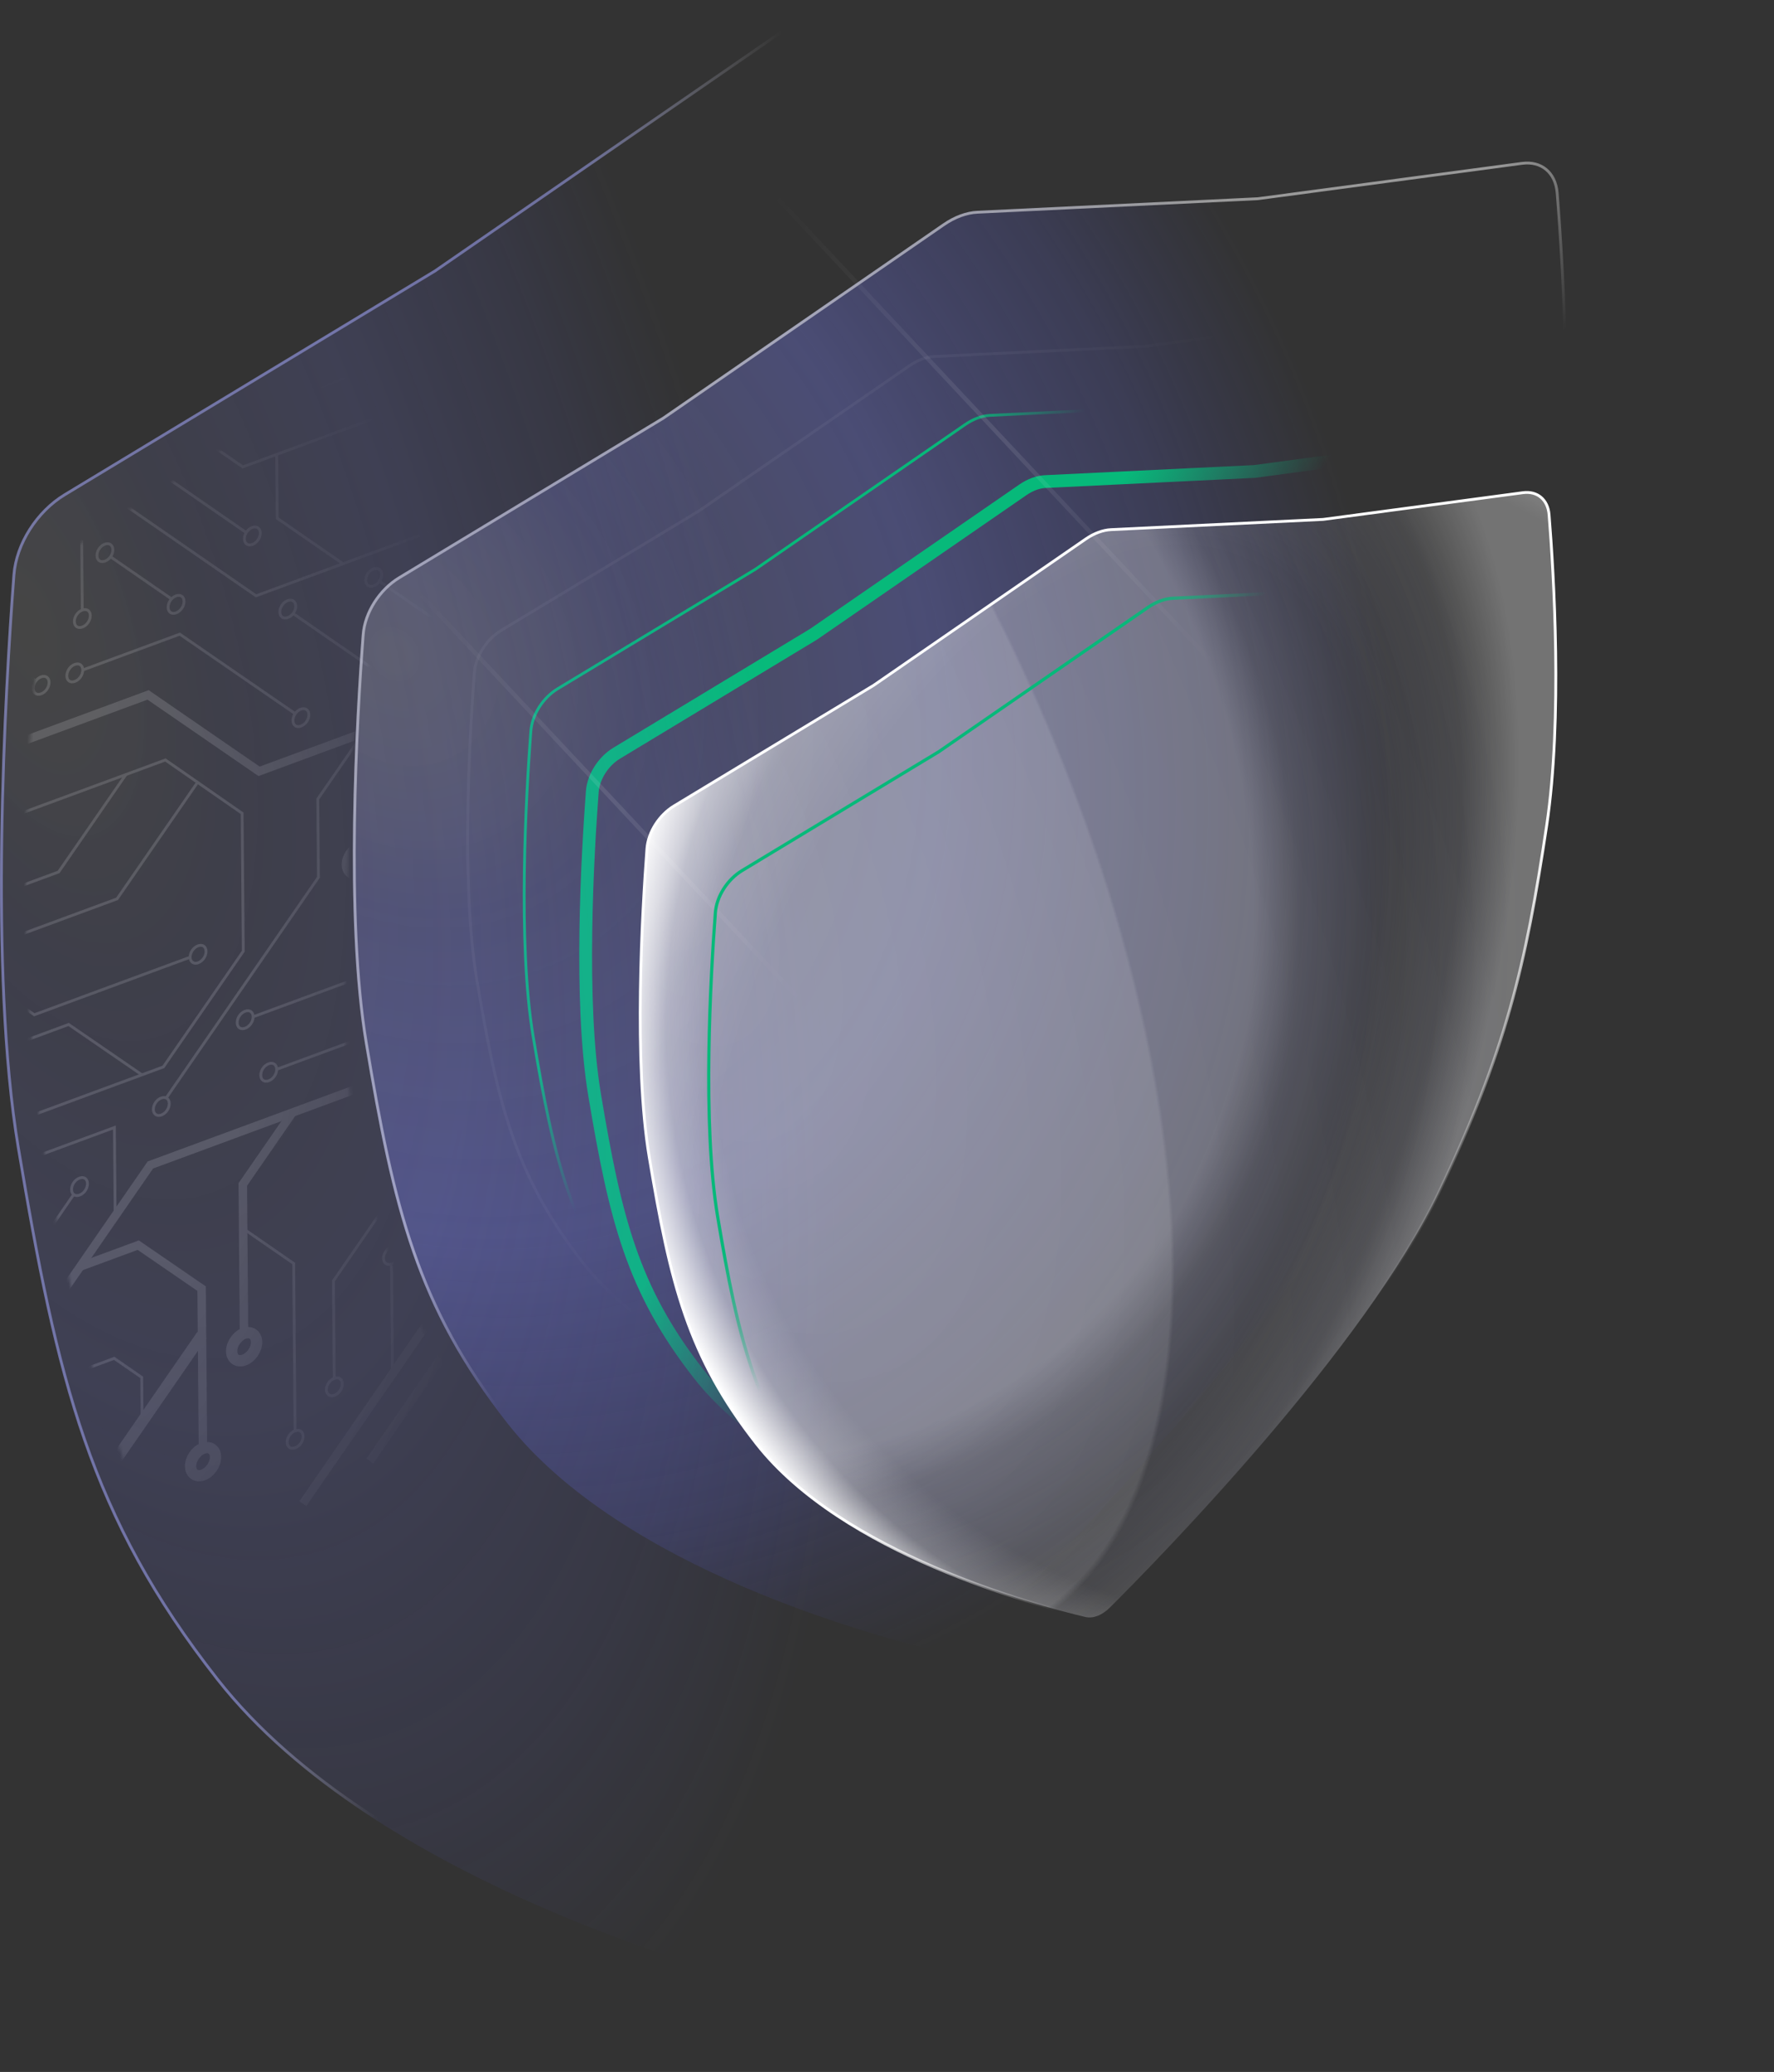
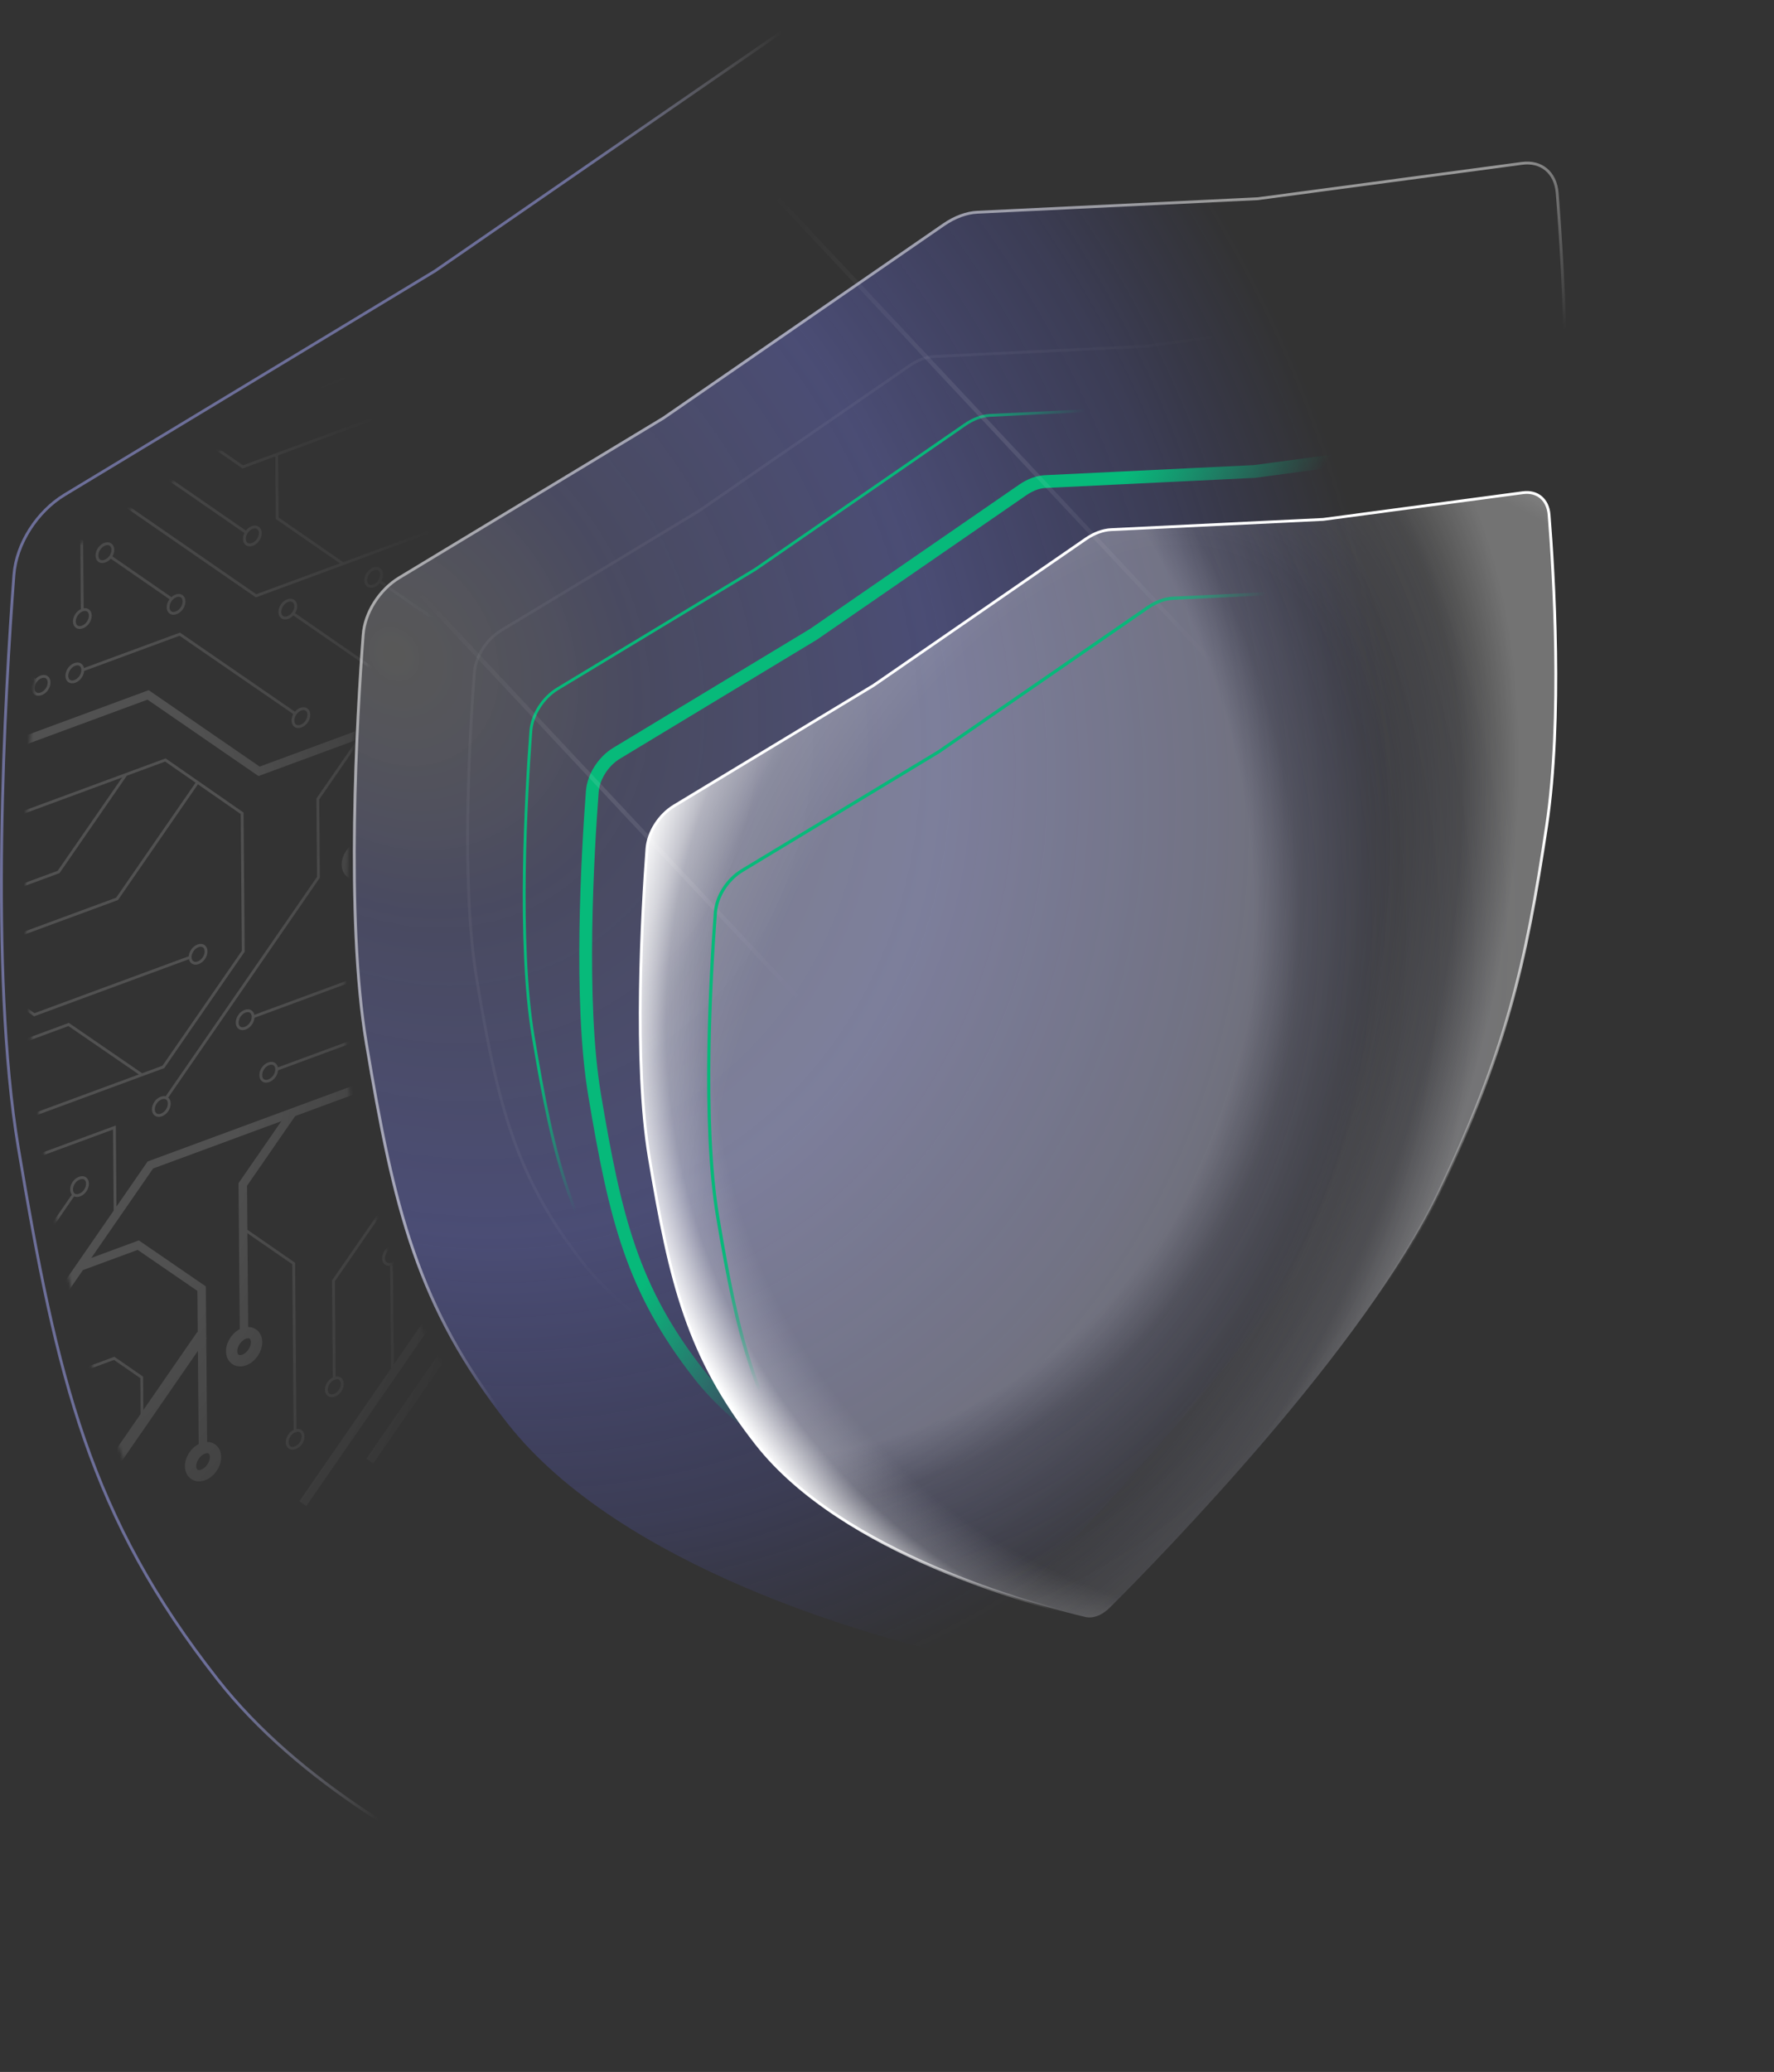
<svg xmlns="http://www.w3.org/2000/svg" width="555" height="648" viewBox="0 0 555 648" fill="none">
  <rect x="0" y="0" width="555" height="648" fill="#333333" stroke="none" />
  <g opacity="0.3">
    <mask id="mask0_26_1588" style="mask-type:alpha" maskUnits="userSpaceOnUse" x="8" y="73" width="274" height="450">
      <path d="M213.983 73.696C161.159 77.895 53.983 149.845 17.793 174.921C9.32 194.185 2.467 294.08 14.466 364.458C24.069 420.788 40.949 476.266 69.971 515.122C143.921 515.122 161.908 515.122 281.814 522.427C281.814 522.427 219.687 508.615 191.138 490.107C160.382 470.168 153.146 453.354 136.759 424.332C107.168 371.925 106.154 333.639 108.695 273.508C109.79 247.596 108.325 227.659 116.939 203.058C194.885 156.59 274.509 101.872 274.509 101.872C274.509 101.872 239.973 71.629 213.983 73.696Z" fill="url(#paint0_radial_26_1588)" />
    </mask>
    <g mask="url(#mask0_26_1588)">
      <g opacity="0.5">
        <path d="M184.48 203.077L81.054 241.232L46.334 217.333L-55.267 254.815" stroke="white" stroke-width="2.652" stroke-miterlimit="10" />
        <path d="M180.052 139.894L149.515 118.884L75.948 146.025L35.788 118.28L34.924 12.906" stroke="white" stroke-width="0.884" stroke-miterlimit="10" />
        <path d="M-46.2 163.334L14.428 140.967L80.105 186.342L135.758 165.811L174.411 192.516" stroke="white" stroke-width="0.884" stroke-miterlimit="10" />
        <path d="M86.564 142.108L86.728 162.087L107.393 176.364" stroke="white" stroke-width="0.884" stroke-miterlimit="10" />
        <path d="M21.716 126.752L21.431 92.099L-3.082 75.163L-3.477 27.073" stroke="white" stroke-width="3.536" stroke-miterlimit="10" />
        <path d="M25.889 209.536L56.245 198.337L92.303 223.162" stroke="white" stroke-width="0.884" stroke-miterlimit="10" />
        <path d="M-46.113 173.943L4.977 155.094L25.559 169.314L25.735 190.795" stroke="white" stroke-width="0.884" stroke-miterlimit="10" />
        <path d="M11.192 212.919L-3.283 202.83L-3.477 179.139L-45.942 194.805" stroke="white" stroke-width="0.884" stroke-miterlimit="10" />
        <path d="M49.782 18.952L50.09 56.522L78.954 76.375L79.267 114.565L92.653 123.813L128.483 110.595" stroke="white" stroke-width="0.884" stroke-miterlimit="10" />
        <path d="M43.269 87.057L65.775 102.606" stroke="white" stroke-width="0.884" stroke-miterlimit="10" />
        <path d="M133.459 108.759C133.472 110.262 132.403 111.809 130.993 112.329C129.583 112.849 128.495 112.097 128.483 110.595C128.471 109.092 129.539 107.545 130.949 107.025C132.276 106.535 133.448 107.344 133.459 108.759Z" stroke="white" stroke-width="0.884" stroke-miterlimit="10" />
        <path d="M91.865 108.853C91.877 110.356 90.808 111.903 89.398 112.423C87.988 112.943 86.901 112.191 86.888 110.689C86.876 109.186 87.945 107.639 89.355 107.119C90.682 106.629 91.853 107.438 91.865 108.853Z" stroke="white" stroke-width="0.884" stroke-miterlimit="10" />
-         <path d="M153.177 98.824C153.189 100.327 152.121 101.874 150.711 102.394C149.301 102.915 148.213 102.163 148.201 100.66C148.188 99.157 149.257 97.611 150.667 97.09C151.994 96.601 153.165 97.41 153.177 98.824Z" stroke="white" stroke-width="0.884" stroke-miterlimit="10" />
        <path d="M164.133 75.453C164.145 76.956 163.076 78.503 161.666 79.023C160.256 79.543 159.169 78.791 159.157 77.289C159.144 75.786 160.213 74.239 161.623 73.719C163.033 73.199 164.121 74.038 164.133 75.453Z" stroke="white" stroke-width="0.884" stroke-miterlimit="10" />
        <path d="M207.617 82.642C207.63 84.145 206.561 85.692 205.151 86.212C203.741 86.732 202.653 85.981 202.641 84.478C202.629 82.975 203.697 81.428 205.107 80.908C206.517 80.388 207.606 81.227 207.617 82.642Z" stroke="white" stroke-width="0.884" stroke-miterlimit="10" />
        <path d="M69.938 103.021C69.95 104.524 68.881 106.071 67.471 106.591C66.061 107.111 64.974 106.36 64.962 104.857C64.949 103.354 66.018 101.807 67.428 101.287C68.838 100.767 69.926 101.607 69.938 103.021Z" stroke="white" stroke-width="0.884" stroke-miterlimit="10" />
        <path d="M43.918 85.045C43.931 86.547 42.862 88.094 41.452 88.615C40.042 89.135 38.954 88.383 38.942 86.88C38.93 85.378 39.998 83.831 41.408 83.311C42.818 82.79 43.907 83.63 43.918 85.045Z" stroke="white" stroke-width="0.884" stroke-miterlimit="10" />
        <path d="M25.648 129.469C25.667 131.767 23.94 134.266 21.784 135.062C19.628 135.857 17.871 134.643 17.852 132.345C17.833 130.047 19.559 127.548 21.716 126.752C23.872 125.957 25.629 127.17 25.648 129.469Z" stroke="white" stroke-width="3.536" stroke-miterlimit="10" />
        <path d="M183.967 140.489C183.979 141.992 182.91 143.539 181.5 144.059C180.09 144.579 179.003 143.828 178.99 142.325C178.978 140.822 180.047 139.275 181.457 138.755C182.867 138.235 183.955 139.075 183.967 140.489Z" stroke="white" stroke-width="0.884" stroke-miterlimit="10" />
        <path d="M178.655 192.723C178.667 194.226 177.599 195.773 176.189 196.293C174.779 196.814 173.691 196.062 173.679 194.559C173.666 193.057 174.735 191.51 176.145 190.989C177.555 190.469 178.643 191.221 178.655 192.723Z" stroke="white" stroke-width="0.884" stroke-miterlimit="10" />
        <path d="M165.057 198.272C165.07 199.775 164.001 201.322 162.591 201.842C161.181 202.362 160.093 201.611 160.081 200.108C160.069 198.605 161.137 197.058 162.547 196.538C163.957 196.018 165.045 196.769 165.057 198.272Z" stroke="white" stroke-width="0.884" stroke-miterlimit="10" />
        <path d="M119.399 179.649C119.412 181.152 118.343 182.699 116.933 183.219C115.523 183.739 114.435 182.988 114.423 181.485C114.411 179.982 115.479 178.435 116.889 177.915C118.216 177.425 119.387 178.146 119.399 179.649Z" stroke="white" stroke-width="0.884" stroke-miterlimit="10" />
        <path d="M142.909 195.891C142.921 197.394 141.853 198.941 140.443 199.461C139.033 199.982 137.945 199.23 137.933 197.727C137.92 196.225 138.989 194.678 140.399 194.157C141.726 193.668 142.897 194.389 142.909 195.891Z" stroke="white" stroke-width="0.884" stroke-miterlimit="10" />
        <path d="M92.527 189.563C92.539 191.065 91.471 192.612 90.061 193.133C88.65 193.653 87.563 192.901 87.551 191.398C87.538 189.896 88.607 188.349 90.017 187.829C91.344 187.339 92.515 188.06 92.527 189.563Z" stroke="white" stroke-width="0.884" stroke-miterlimit="10" />
        <path d="M135.64 141.382L175.214 168.811" stroke="white" stroke-width="0.884" stroke-miterlimit="10" />
        <path d="M179.624 168.957C179.637 170.46 178.568 172.007 177.158 172.527C175.748 173.047 174.66 172.296 174.648 170.793C174.636 169.29 175.704 167.743 177.114 167.223C178.441 166.734 179.612 167.454 179.624 168.957Z" stroke="white" stroke-width="0.884" stroke-miterlimit="10" />
        <path d="M136.29 139.457C136.302 140.96 135.233 142.507 133.823 143.027C132.413 143.548 131.326 142.796 131.314 141.293C131.301 139.791 132.37 138.244 133.78 137.723C135.19 137.203 136.278 137.955 136.29 139.457Z" stroke="white" stroke-width="0.884" stroke-miterlimit="10" />
        <path d="M37.458 139.21L77.031 166.551" stroke="white" stroke-width="0.884" stroke-miterlimit="10" />
        <path d="M81.441 166.697C81.454 168.2 80.385 169.747 78.975 170.267C77.565 170.787 76.477 170.036 76.465 168.533C76.453 167.03 77.521 165.483 78.931 164.963C80.341 164.443 81.43 165.283 81.441 166.697Z" stroke="white" stroke-width="0.884" stroke-miterlimit="10" />
        <path d="M38.19 137.167C38.202 138.67 37.133 140.217 35.723 140.737C34.313 141.257 33.225 140.505 33.213 139.003C33.201 137.5 34.27 135.953 35.68 135.433C37.007 134.943 38.178 135.752 38.19 137.167Z" stroke="white" stroke-width="0.884" stroke-miterlimit="10" />
        <path d="M96.632 223.515C96.644 225.018 95.576 226.565 94.166 227.085C92.756 227.605 91.668 226.854 91.656 225.351C91.644 223.848 92.712 222.301 94.122 221.781C95.449 221.292 96.62 222.013 96.632 223.515Z" stroke="white" stroke-width="0.884" stroke-miterlimit="10" />
        <path d="M25.889 209.536C25.901 211.039 24.832 212.586 23.422 213.106C22.012 213.626 20.925 212.875 20.912 211.372C20.9 209.869 21.969 208.322 23.379 207.802C24.789 207.282 25.876 208.033 25.889 209.536Z" stroke="white" stroke-width="0.884" stroke-miterlimit="10" />
        <path d="M15.355 213.422C15.368 214.925 14.299 216.472 12.889 216.992C11.479 217.512 10.391 216.761 10.379 215.258C10.367 213.755 11.435 212.208 12.845 211.688C14.255 211.168 15.343 211.919 15.355 213.422Z" stroke="white" stroke-width="0.884" stroke-miterlimit="10" />
        <path d="M28.245 192.529C28.258 194.032 27.189 195.579 25.779 196.099C24.369 196.619 23.281 195.868 23.269 194.365C23.256 192.862 24.325 191.315 25.735 190.795C27.145 190.275 28.233 191.026 28.245 192.529Z" stroke="white" stroke-width="0.884" stroke-miterlimit="10" />
        <path d="M34.415 174.026L53.658 187.321" stroke="white" stroke-width="0.884" stroke-miterlimit="10" />
        <path d="M35.313 171.922C35.326 173.425 34.257 174.972 32.847 175.492C31.437 176.012 30.349 175.26 30.337 173.758C30.325 172.255 31.393 170.708 32.803 170.188C34.13 169.698 35.301 170.419 35.313 171.922Z" stroke="white" stroke-width="0.884" stroke-miterlimit="10" />
        <path d="M57.574 188.093C57.587 189.596 56.518 191.143 55.108 191.663C53.698 192.183 52.61 191.432 52.598 189.929C52.586 188.426 53.654 186.879 55.064 186.359C56.474 185.839 57.562 186.59 57.574 188.093Z" stroke="white" stroke-width="0.884" stroke-miterlimit="10" />
        <path d="M159.915 200.169L123.256 213.693L91.463 191.728" stroke="white" stroke-width="0.884" stroke-miterlimit="10" />
        <path d="M118.584 181.723L138.747 195.653" stroke="white" stroke-width="0.884" stroke-miterlimit="10" />
        <path d="M211.923 120.777L187.159 103.667L186.514 25.079L207.15 -4.701L206.748 -53.764" stroke="white" stroke-width="2.652" stroke-miterlimit="10" />
        <path d="M186.942 77.323L155.15 55.358L154.44 -31.186" stroke="white" stroke-width="0.884" stroke-miterlimit="10" />
        <path d="M49.922 36.013L88.82 21.663L127.976 48.803" stroke="white" stroke-width="0.884" stroke-miterlimit="10" />
        <path d="M99.697 29.177L100.106 79.123L118.931 92.129L159.156 77.289" stroke="white" stroke-width="0.884" stroke-miterlimit="10" />
        <path d="M197.617 110.892L178.043 118.113L152.441 100.337" stroke="white" stroke-width="0.884" stroke-miterlimit="10" />
        <path d="M88.791 38.343L89.355 107.119" stroke="white" stroke-width="0.884" stroke-miterlimit="10" />
        <path d="M16.277 21.47L16.569 57.096L35.394 70.19" stroke="white" stroke-width="0.884" stroke-miterlimit="10" />
        <path d="M233.724 -61.233L234.394 20.449L204.961 63.051L205.107 80.908" stroke="white" stroke-width="0.884" stroke-miterlimit="10" />
        <path d="M228.228 29.462L228.579 72.248L244.727 83.404" stroke="white" stroke-width="0.884" stroke-miterlimit="10" />
        <path d="M211.473 309.362C211.461 307.859 212.53 306.312 213.94 305.792C215.35 305.272 216.437 306.024 216.45 307.526C216.462 309.029 215.393 310.576 213.983 311.096C212.573 311.616 211.485 310.777 211.473 309.362Z" stroke="white" stroke-width="0.884" stroke-miterlimit="10" />
        <path d="M192.934 341.295C192.922 339.792 193.991 338.245 195.401 337.725C196.811 337.205 197.898 337.956 197.91 339.459C197.923 340.962 196.854 342.509 195.444 343.029C194.034 343.549 192.946 342.709 192.934 341.295Z" stroke="white" stroke-width="0.884" stroke-miterlimit="10" />
        <path d="M156.561 349.127C156.548 347.625 157.617 346.078 159.027 345.558C160.437 345.037 161.525 345.789 161.537 347.292C161.55 348.794 160.481 350.341 159.071 350.862C157.661 351.382 156.572 350.542 156.561 349.127Z" stroke="white" stroke-width="0.884" stroke-miterlimit="10" />
        <path d="M161.001 403.616C160.989 402.114 162.057 400.567 163.467 400.046C164.877 399.526 165.965 400.278 165.977 401.78C165.99 403.283 164.921 404.83 163.511 405.35C162.101 405.871 161.013 405.031 161.001 403.616Z" stroke="white" stroke-width="0.884" stroke-miterlimit="10" />
        <path d="M102.107 434.654C102.095 433.151 103.163 431.604 104.573 431.084C105.983 430.563 107.071 431.315 107.083 432.818C107.096 434.321 106.027 435.868 104.617 436.388C103.207 436.908 102.119 436.068 102.107 434.654Z" stroke="white" stroke-width="0.884" stroke-miterlimit="10" />
        <path d="M89.846 451.058C89.834 449.556 90.903 448.009 92.313 447.488C93.723 446.968 94.81 447.72 94.823 449.223C94.835 450.725 93.766 452.272 92.356 452.792C90.946 453.313 89.859 452.561 89.846 451.058Z" stroke="white" stroke-width="0.884" stroke-miterlimit="10" />
        <path d="M119.989 393.565C119.976 392.062 121.045 390.515 122.455 389.995C123.865 389.475 124.953 390.226 124.965 391.729C124.977 393.232 123.909 394.779 122.499 395.299C121.172 395.788 120.001 395.068 119.989 393.565Z" stroke="white" stroke-width="0.884" stroke-miterlimit="10" />
        <path d="M47.98 346.979C47.967 345.476 49.036 343.929 50.446 343.409C51.856 342.889 52.944 343.64 52.956 345.143C52.968 346.646 51.899 348.193 50.489 348.713C49.08 349.233 47.991 348.393 47.98 346.979Z" stroke="white" stroke-width="0.884" stroke-miterlimit="10" />
        <path d="M59.485 299.376C59.473 297.873 60.542 296.326 61.952 295.806C63.361 295.286 64.449 296.037 64.462 297.54C64.474 299.043 63.405 300.59 61.995 301.11C60.585 301.63 59.497 300.79 59.485 299.376Z" stroke="white" stroke-width="0.884" stroke-miterlimit="10" />
        <path d="M22.396 372.023C22.384 370.52 23.453 368.973 24.863 368.453C26.272 367.933 27.36 368.684 27.372 370.187C27.385 371.69 26.316 373.237 24.906 373.757C23.496 374.277 22.408 373.526 22.396 372.023Z" stroke="white" stroke-width="0.884" stroke-miterlimit="10" />
        <path d="M74.212 319.834C74.199 318.331 75.268 316.784 76.678 316.264C78.088 315.744 79.175 316.495 79.188 317.998C79.2 319.501 78.131 321.048 76.721 321.568C75.311 322.088 74.224 321.337 74.212 319.834Z" stroke="white" stroke-width="0.884" stroke-miterlimit="10" />
        <path d="M81.584 336.267C81.571 334.764 82.64 333.217 84.05 332.697C85.46 332.176 86.548 332.928 86.56 334.431C86.573 335.933 85.504 337.48 84.094 338.001C82.684 338.521 81.596 337.769 81.584 336.267Z" stroke="white" stroke-width="0.884" stroke-miterlimit="10" />
        <path d="M268.32 353.295C268.308 351.793 269.376 350.246 270.786 349.725C272.196 349.205 273.284 349.957 273.296 351.46C273.309 352.962 272.24 354.509 270.83 355.03C269.42 355.55 268.332 354.798 268.32 353.295Z" stroke="white" stroke-width="0.884" stroke-miterlimit="10" />
        <path d="M222.335 365.827C222.323 364.324 223.392 362.777 224.802 362.257C226.212 361.737 227.299 362.488 227.312 363.991C227.324 365.494 226.255 367.041 224.845 367.561C223.435 368.081 222.347 367.241 222.335 365.827Z" stroke="white" stroke-width="0.884" stroke-miterlimit="10" />
        <path d="M282.024 269.414L239.93 330.341L240.732 428.112" stroke="white" stroke-width="2.652" stroke-miterlimit="10" />
-         <path d="M240.117 353.149L275.59 377.568L275.898 415.139" stroke="white" stroke-width="0.884" stroke-miterlimit="10" />
        <path d="M266.65 291.667L287.064 305.77L287.596 370.656" stroke="white" stroke-width="0.884" stroke-miterlimit="10" />
        <path d="M270.788 349.991L270.568 323.117L253.167 311.182" stroke="white" stroke-width="0.884" stroke-miterlimit="10" />
        <path d="M212.173 262.819L172.628 320.058L173.07 373.982L115.684 456.955" stroke="white" stroke-width="2.652" stroke-miterlimit="10" />
        <path d="M172.798 340.832L204.507 362.739L205.115 436.819" stroke="white" stroke-width="0.884" stroke-miterlimit="10" />
        <path d="M240.446 393.282L214.51 375.364L213.983 311.096" stroke="white" stroke-width="0.884" stroke-miterlimit="10" />
        <path d="M249.032 273.694L224.368 309.393L224.802 362.257" stroke="white" stroke-width="0.884" stroke-miterlimit="10" />
        <path d="M195.4 337.725L195.217 315.359L226.13 270.616" stroke="white" stroke-width="0.884" stroke-miterlimit="10" />
        <path d="M176.666 447.314L176.376 411.953L165.082 404.15" stroke="white" stroke-width="0.884" stroke-miterlimit="10" />
        <path d="M143.555 416.703L159.284 427.569L159.487 452.322" stroke="white" stroke-width="0.884" stroke-miterlimit="10" />
        <path d="M173.07 373.982L192.564 387.45L192.777 413.44" stroke="white" stroke-width="0.884" stroke-miterlimit="10" />
        <path d="M192.324 236.537L123.511 336.138L47.041 364.35L6.016 423.73L-53.701 445.761" stroke="white" stroke-width="2.652" stroke-miterlimit="10" />
        <path d="M201.774 252.646L158.775 314.794L159.03 345.911" stroke="white" stroke-width="0.884" stroke-miterlimit="10" />
        <path d="M141.187 310.554L141.484 346.798L104.323 400.585L104.574 431.084" stroke="white" stroke-width="0.884" stroke-miterlimit="10" />
        <path d="M25.089 396.122L43.253 389.421L63.081 403.032L63.491 452.979" stroke="white" stroke-width="2.652" stroke-miterlimit="10" />
        <path d="M-54.074 400.234L-24.465 389.311L1.268 352.064L51.115 333.675L76.108 297.499L75.754 254.36L51.742 237.682L-55.084 277.092" stroke="white" stroke-width="0.884" stroke-miterlimit="10" />
        <path d="M175.964 260.217L132.918 276.098L112.447 305.728L79.188 317.998" stroke="white" stroke-width="0.884" stroke-miterlimit="10" />
        <path d="M51.944 343.477L99.627 274.37L99.427 249.883L113.485 229.534" stroke="white" stroke-width="0.884" stroke-miterlimit="10" />
        <path d="M36.024 380.296L35.797 352.626L12.325 361.285L-3.296 383.807L-3.164 399.984L-13.112 414.383L-53.835 429.406" stroke="white" stroke-width="0.884" stroke-miterlimit="10" />
        <path d="M162.666 211.036L162.828 230.837L144.742 257.105L116.542 267.509" stroke="white" stroke-width="2.652" stroke-miterlimit="10" />
        <path d="M91.496 347.949L75.958 370.44L76.34 417.027" stroke="white" stroke-width="2.652" stroke-miterlimit="10" />
        <path d="M94.746 470.265L145.883 396.248L145.686 372.203L130.961 362.03" stroke="white" stroke-width="2.652" stroke-miterlimit="10" />
        <path d="M72.476 422.62C72.457 420.322 74.183 417.823 76.34 417.027C78.496 416.232 80.253 417.446 80.272 419.744C80.291 422.042 78.564 424.541 76.408 425.337C74.252 426.132 72.495 424.919 72.476 422.62Z" stroke="white" stroke-width="3.536" stroke-miterlimit="10" />
        <path d="M108.663 270.416C108.644 268.117 110.37 265.618 112.527 264.823C114.683 264.027 116.44 265.241 116.459 267.539C116.478 269.838 114.751 272.337 112.595 273.132C110.522 273.897 108.682 272.714 108.663 270.416Z" stroke="white" stroke-width="3.536" stroke-miterlimit="10" />
        <path d="M59.627 458.572C59.608 456.273 61.334 453.774 63.491 452.979C65.647 452.183 67.404 453.397 67.423 455.695C67.442 457.994 65.715 460.493 63.559 461.288C61.402 462.084 59.645 460.87 59.627 458.572Z" stroke="white" stroke-width="3.536" stroke-miterlimit="10" />
        <path d="M63.2 417.53L26.861 470.127L-2.914 481.112" stroke="white" stroke-width="3.536" stroke-miterlimit="10" />
        <path d="M122.781 429.687L122.501 395.652" stroke="white" stroke-width="0.884" stroke-miterlimit="10" />
        <path d="M92.316 447.93L91.883 395.155L76.071 384.23" stroke="white" stroke-width="0.884" stroke-miterlimit="10" />
        <path d="M151.135 296.155L128.741 304.416L115.257 323.844L86.56 334.431" stroke="white" stroke-width="0.884" stroke-miterlimit="10" />
        <path d="M44.397 336.153L21.474 320.404L-18.42 335.121" stroke="white" stroke-width="0.884" stroke-miterlimit="10" />
        <path d="M-14.299 300.084L10.717 317.367L59.485 299.376" stroke="white" stroke-width="0.884" stroke-miterlimit="10" />
        <path d="M44.456 444.75L44.341 430.783L35.724 424.829L-17.524 444.473" stroke="white" stroke-width="0.884" stroke-miterlimit="10" />
        <path d="M20.378 430.313L-1.491 461.967L-41.882 476.868" stroke="white" stroke-width="0.884" stroke-miterlimit="10" />
        <path d="M23.238 373.308L-1.836 409.691L-1.698 426.576" stroke="white" stroke-width="0.884" stroke-miterlimit="10" />
        <path d="M61.782 244.707L36.625 281.12L-54.774 314.839" stroke="white" stroke-width="0.884" stroke-miterlimit="10" />
        <path d="M39.302 242.36L18.337 272.705L-54.898 299.723" stroke="white" stroke-width="0.884" stroke-miterlimit="10" />
      </g>
    </g>
  </g>
  <path d="M113.188 198.429C113.719 191.403 118.398 184.1 124.677 180.307L207.279 130.407L295.014 69.904C298.524 67.483 302.266 66.103 305.776 65.933L393.511 61.702L476.113 50.655C482.392 49.815 487.071 53.666 487.603 60.3C489.557 84.717 493.225 144.605 486.626 188.867C477.917 247.286 469.546 282.711 442.072 340.558C411.397 405.143 327.523 491.025 305.662 512.817C302.364 516.104 298.41 517.613 295.08 516.83C273.842 511.841 194.492 490.634 158.718 445.092C130.121 408.687 122.873 378.269 114.164 326.275C107.565 286.882 111.233 224.288 113.188 198.429Z" fill="url(#paint1_radial_26_1588)" />
  <path d="M207.508 130.785L207.519 130.778L207.53 130.771L295.265 70.268C298.721 67.884 302.386 66.539 305.798 66.375L393.532 62.144L393.551 62.143L393.569 62.141L476.172 51.093C479.206 50.687 481.817 51.417 483.73 53.014C485.645 54.612 486.904 57.115 487.162 60.335C489.116 84.753 492.779 144.595 486.189 188.802C477.485 247.19 469.123 282.571 441.673 340.368C426.362 372.605 397.757 410.185 370.225 442.448C342.7 474.703 316.276 501.612 305.35 512.504C302.116 515.727 298.31 517.135 295.181 516.4C284.576 513.908 259.456 507.366 232.525 495.762C205.583 484.154 176.884 467.503 159.066 444.819C130.54 408.505 123.306 378.18 114.6 326.202C108.012 286.87 111.673 224.33 113.628 198.462C114.148 191.589 118.74 184.409 124.905 180.685L207.508 130.785Z" stroke="url(#paint2_linear_26_1588)" stroke-opacity="0.5" stroke-width="0.884" />
  <path d="M218.718 159.758L218.73 159.751L218.741 159.743L284.505 114.391C287.083 112.614 289.81 111.615 292.343 111.493L358.107 108.322L358.126 108.321L358.144 108.318L420.062 100.037C422.309 99.737 424.234 100.278 425.642 101.452C427.05 102.628 427.983 104.475 428.175 106.864C429.64 125.168 432.384 170.013 427.446 203.135C420.923 246.895 414.658 273.404 394.087 316.716C382.617 340.866 361.183 369.026 340.547 393.209C319.918 417.383 300.112 437.552 291.924 445.715C289.516 448.115 286.7 449.145 284.405 448.606C276.458 446.739 257.636 441.837 237.457 433.142C217.268 424.443 195.776 411.971 182.437 394.99C161.073 367.792 155.653 345.084 149.128 306.126C144.192 276.659 146.935 229.793 148.401 210.401C148.787 205.287 152.208 199.936 156.801 197.162L218.718 159.758Z" stroke="url(#paint3_linear_26_1588)" stroke-opacity="0.05" stroke-width="0.884" />
  <path d="M236.262 178.084L236.273 178.078L236.284 178.07L301.924 132.804C304.497 131.03 307.219 130.033 309.747 129.911L375.386 126.745L375.405 126.745L375.424 126.742L437.224 118.477C439.468 118.177 441.389 118.717 442.793 119.889C444.199 121.062 445.13 122.905 445.321 125.29C446.783 143.559 449.522 188.319 444.594 221.379C438.083 265.056 431.83 291.515 411.298 334.744C399.849 358.849 378.456 386.956 357.859 411.093C337.269 435.222 317.501 455.352 309.328 463.5C306.924 465.895 304.114 466.923 301.824 466.385C293.893 464.522 275.106 459.629 254.965 450.951C234.814 442.268 213.363 429.819 200.049 412.87C178.725 385.724 173.316 363.059 166.803 324.176C161.877 294.764 164.615 247.987 166.078 228.631C166.463 223.527 169.878 218.187 174.461 215.418L236.262 178.084Z" stroke="url(#paint4_linear_26_1588)" stroke-width="0.884" />
  <path d="M254.475 198.387L254.526 198.355L254.576 198.321L319.968 153.226C322.343 151.588 324.779 150.722 326.951 150.618L392.343 147.464L392.428 147.46L392.512 147.449L454.079 139.215C455.942 138.966 457.401 139.423 458.42 140.273C459.446 141.129 460.221 142.548 460.384 144.581C461.841 162.785 464.552 207.214 459.671 239.953C453.201 283.357 447.006 309.559 426.635 352.451C415.323 376.268 394.126 404.139 373.62 428.168C353.145 452.162 333.484 472.184 325.357 480.285C323.188 482.448 320.912 483.115 319.339 482.746C311.486 480.901 292.867 476.051 272.918 467.456C252.922 458.84 231.84 446.565 218.818 429.988C197.827 403.265 192.489 381.013 186.01 342.334C181.138 313.25 183.844 266.837 185.304 247.525C185.648 242.978 188.742 238.095 192.907 235.579L254.475 198.387Z" stroke="url(#paint5_linear_26_1588)" stroke-width="4" />
-   <path d="M3.919 179.754C4.663 169.905 11.223 159.667 20.025 154.35L135.82 84.399L257.307 0.62C258.055 0.103 258.809 0.443 258.809 1.276C258.873 264.603 273.715 413.382 273.736 620.044C273.736 620.309 273.605 620.606 273.388 620.814C268.838 625.185 263.454 627.169 258.902 626.1C229.13 619.105 117.894 589.377 67.746 525.535C27.657 474.501 17.496 431.86 5.288 358.974C-3.962 303.751 1.179 216.005 3.919 179.754Z" fill="url(#paint6_radial_26_1588)" fill-opacity="0.5" />
  <path d="M136.049 84.777L136.06 84.77L136.071 84.763L257.558 0.983C257.842 0.787 258.055 0.8 258.16 0.846C258.252 0.887 258.367 0.999 258.367 1.276C258.399 132.948 262.126 235.982 265.847 331.926C266.069 337.644 266.29 343.336 266.511 349.008C269.998 438.513 273.284 522.88 273.294 620.044C273.294 620.177 273.221 620.362 273.082 620.495C268.596 624.804 263.358 626.693 259.003 625.67C244.13 622.176 208.906 613.002 171.14 596.729C133.363 580.452 93.099 557.096 68.093 525.262C28.076 474.319 17.929 431.771 5.724 358.901C-3.516 303.739 1.619 216.046 4.36 179.787C5.093 170.091 11.566 159.977 20.253 154.728L136.049 84.777Z" stroke="url(#paint7_linear_26_1588)" stroke-opacity="0.5" stroke-width="0.884" />
  <path opacity="0.2" d="M130.616 184.961L250.554 312.977" stroke="url(#paint8_linear_26_1588)" stroke-width="1.326" />
  <path opacity="0.2" d="M242.134 60.819L379.684 207.634" stroke="url(#paint9_linear_26_1588)" stroke-width="1.326" />
  <path d="M273.335 214.333L273.346 214.326L273.357 214.318L339.697 168.569C342.298 166.776 345.05 165.768 347.605 165.645L413.945 162.446L413.964 162.445L413.982 162.442L476.442 154.089C478.71 153.785 480.653 154.331 482.073 155.517C483.495 156.704 484.437 158.568 484.63 160.979C486.108 179.443 488.876 224.68 483.895 258.093C477.314 302.236 470.995 328.978 450.244 372.669C438.673 397.031 417.051 425.438 396.235 449.832C375.424 474.218 355.446 494.563 347.185 502.798C344.756 505.22 341.914 506.26 339.597 505.715C331.581 503.832 312.594 498.887 292.238 490.116C271.872 481.341 250.191 468.759 236.735 451.628C215.183 424.192 209.716 401.284 203.134 361.986C198.155 332.26 200.922 284.984 202.4 265.422C202.79 260.262 206.242 254.863 210.875 252.064L273.335 214.333Z" fill="url(#paint10_radial_26_1588)" />
-   <path d="M273.335 214.333L273.346 214.326L273.357 214.318L339.697 168.569C342.298 166.776 345.05 165.768 347.605 165.645L413.945 162.446L413.964 162.445L413.982 162.442L476.442 154.089C478.71 153.785 480.653 154.331 482.073 155.517C483.495 156.704 484.437 158.568 484.63 160.979C486.108 179.443 488.876 224.68 483.895 258.093C477.314 302.236 470.995 328.978 450.244 372.669C438.673 397.031 417.051 425.438 396.235 449.832C375.424 474.218 355.446 494.563 347.185 502.798C344.756 505.22 341.914 506.26 339.597 505.715C331.581 503.832 312.594 498.887 292.238 490.116C271.872 481.341 250.191 468.759 236.735 451.628C215.183 424.192 209.716 401.284 203.134 361.986C198.155 332.26 200.922 284.984 202.4 265.422C202.79 260.262 206.242 254.863 210.875 252.064L273.335 214.333Z" fill="url(#paint11_radial_26_1588)" fill-opacity="0.2" />
  <path d="M273.335 214.333L273.346 214.326L273.357 214.318L339.697 168.569C342.298 166.776 345.05 165.768 347.605 165.645L413.945 162.446L413.964 162.445L413.982 162.442L476.442 154.089C478.71 153.785 480.653 154.331 482.073 155.517C483.495 156.704 484.437 158.568 484.63 160.979C486.108 179.443 488.876 224.68 483.895 258.093C477.314 302.236 470.995 328.978 450.244 372.669C438.673 397.031 417.051 425.438 396.235 449.832C375.424 474.218 355.446 494.563 347.185 502.798C344.756 505.22 341.914 506.26 339.597 505.715C331.581 503.832 312.594 498.887 292.238 490.116C271.872 481.341 250.191 468.759 236.735 451.628C215.183 424.192 209.716 401.284 203.134 361.986C198.155 332.26 200.922 284.984 202.4 265.422C202.79 260.262 206.242 254.863 210.875 252.064L273.335 214.333Z" fill="url(#paint12_radial_26_1588)" fill-opacity="0.6" />
  <path d="M273.335 214.333L273.346 214.326L273.357 214.318L339.697 168.569C342.298 166.776 345.05 165.768 347.605 165.645L413.945 162.446L413.964 162.445L413.982 162.442L476.442 154.089C478.71 153.785 480.653 154.331 482.073 155.517C483.495 156.704 484.437 158.568 484.63 160.979C486.108 179.443 488.876 224.68 483.895 258.093C477.314 302.236 470.995 328.978 450.244 372.669C438.673 397.031 417.051 425.438 396.235 449.832C375.424 474.218 355.446 494.563 347.185 502.798C344.756 505.22 341.914 506.26 339.597 505.715C331.581 503.832 312.594 498.887 292.238 490.116C271.872 481.341 250.191 468.759 236.735 451.628C215.183 424.192 209.716 401.284 203.134 361.986C198.155 332.26 200.922 284.984 202.4 265.422C202.79 260.262 206.242 254.863 210.875 252.064L273.335 214.333Z" fill="url(#paint13_radial_26_1588)" />
  <path d="M273.335 214.333L273.346 214.326L273.357 214.318L339.697 168.569C342.298 166.776 345.05 165.768 347.605 165.645L413.945 162.446L413.964 162.445L413.982 162.442L476.442 154.089C478.71 153.785 480.653 154.331 482.073 155.517C483.495 156.704 484.437 158.568 484.63 160.979C486.108 179.443 488.876 224.68 483.895 258.093C477.314 302.236 470.995 328.978 450.244 372.669C438.673 397.031 417.051 425.438 396.235 449.832C375.424 474.218 355.446 494.563 347.185 502.798C344.756 505.22 341.914 506.26 339.597 505.715C331.581 503.832 312.594 498.887 292.238 490.116C271.872 481.341 250.191 468.759 236.735 451.628C215.183 424.192 209.716 401.284 203.134 361.986C198.155 332.26 200.922 284.984 202.4 265.422C202.79 260.262 206.242 254.863 210.875 252.064L273.335 214.333Z" stroke="url(#paint14_linear_26_1588)" stroke-width="0.884" />
  <path d="M293.699 235.103L293.712 235.095L293.724 235.086L359.116 189.991C361.672 188.228 364.374 187.24 366.878 187.119L432.271 183.966L432.292 183.965L432.313 183.962L493.88 175.728C496.101 175.431 497.997 175.966 499.382 177.122C500.768 178.279 501.69 180.098 501.879 182.461C503.336 200.661 506.064 245.246 501.155 278.174C494.669 321.682 488.441 348.035 467.99 391.095C456.588 415.101 435.28 443.097 414.761 467.142C394.25 491.178 374.558 511.231 366.416 519.347C364.03 521.725 361.251 522.736 358.996 522.206C351.097 520.35 332.385 515.477 312.324 506.833C292.252 498.185 270.893 485.788 257.639 468.915C236.405 441.883 231.019 419.316 224.531 380.582C219.624 351.289 222.351 304.696 223.808 285.412C224.191 280.348 227.581 275.045 232.132 272.295L293.699 235.103Z" stroke="url(#paint15_linear_26_1588)" />
  <defs>
    <radialGradient id="paint0_radial_26_1588" cx="0" cy="0" r="1" gradientUnits="userSpaceOnUse" gradientTransform="translate(11.868 309.279) scale(150.1 250.968)">
      <stop offset="0.435" stop-color="#D9D9D9" />
      <stop offset="1" stop-color="#D9D9D9" stop-opacity="0" />
    </radialGradient>
    <radialGradient id="paint1_radial_26_1588" cx="0" cy="0" r="1" gradientUnits="userSpaceOnUse" gradientTransform="translate(124.538 207.359) rotate(55.719) scale(348.859 295.072)">
      <stop stop-color="white" stop-opacity="0.18" />
      <stop offset="0.241" stop-color="#8F93F1" stop-opacity="0.24" />
      <stop offset="0.543" stop-color="#777DEF" stop-opacity="0.35" />
      <stop offset="0.813" stop-color="#6369EC" stop-opacity="0.184" />
      <stop offset="1" stop-color="#5259EA" stop-opacity="0" />
    </radialGradient>
    <linearGradient id="paint2_linear_26_1588" x1="110.394" y1="188.691" x2="259.225" y2="335.961" gradientUnits="userSpaceOnUse">
      <stop offset="0.752" stop-color="white" />
      <stop offset="1" stop-color="white" stop-opacity="0" />
    </linearGradient>
    <linearGradient id="paint3_linear_26_1588" x1="145.866" y1="164.449" x2="294.029" y2="252.857" gradientUnits="userSpaceOnUse">
      <stop stop-color="white" />
      <stop offset="0.697" stop-color="white" stop-opacity="0.85" />
      <stop offset="1" stop-color="white" stop-opacity="0" />
    </linearGradient>
    <linearGradient id="paint4_linear_26_1588" x1="163.318" y1="204.131" x2="254.403" y2="261.957" gradientUnits="userSpaceOnUse">
      <stop stop-color="#07BA7A" />
      <stop offset="0.697" stop-color="#07B97A" />
      <stop offset="1" stop-color="#07B879" stop-opacity="0" />
    </linearGradient>
    <linearGradient id="paint5_linear_26_1588" x1="181.228" y1="201.715" x2="328.552" y2="289.624" gradientUnits="userSpaceOnUse">
      <stop stop-color="#07BA7A" />
      <stop offset="0.697" stop-color="#07B97A" />
      <stop offset="1" stop-color="#07B879" stop-opacity="0" />
    </linearGradient>
    <radialGradient id="paint6_radial_26_1588" cx="0" cy="0" r="1" gradientUnits="userSpaceOnUse" gradientTransform="translate(10.192 196.814) rotate(72.632) scale(474.161 218.813)">
      <stop stop-color="white" stop-opacity="0.18" />
      <stop offset="0.241" stop-color="#8F93F1" stop-opacity="0.24" />
      <stop offset="0.543" stop-color="#777DEF" stop-opacity="0.35" />
      <stop offset="0.813" stop-color="#6369EC" stop-opacity="0.184" />
      <stop offset="1" stop-color="#5259EA" stop-opacity="0" />
    </radialGradient>
    <linearGradient id="paint7_linear_26_1588" x1="0.003" y1="166.103" x2="199.126" y2="211.082" gradientUnits="userSpaceOnUse">
      <stop offset="0.752" stop-color="#A7ACFF" />
      <stop offset="1" stop-color="white" stop-opacity="0" />
    </linearGradient>
    <linearGradient id="paint8_linear_26_1588" x1="130.616" y1="184.961" x2="250.554" y2="312.977" gradientUnits="userSpaceOnUse">
      <stop stop-color="white" stop-opacity="0" />
      <stop offset="0.509" stop-color="white" stop-opacity="0.491" />
      <stop offset="1" stop-color="white" stop-opacity="0" />
    </linearGradient>
    <linearGradient id="paint9_linear_26_1588" x1="242.134" y1="60.819" x2="379.684" y2="207.634" gradientUnits="userSpaceOnUse">
      <stop stop-color="white" stop-opacity="0" />
      <stop offset="0.509" stop-color="white" stop-opacity="0.491" />
      <stop offset="1" stop-color="white" stop-opacity="0" />
    </linearGradient>
    <radialGradient id="paint10_radial_26_1588" cx="0" cy="0" r="1" gradientUnits="userSpaceOnUse" gradientTransform="translate(199.847 255.02) rotate(52.076) scale(348.062 294.397)">
      <stop offset="0.609" stop-color="white" stop-opacity="0.28" />
      <stop offset="0.656" stop-color="white" stop-opacity="0.13" />
      <stop offset="0.879" stop-color="#636AF5" stop-opacity="0" />
      <stop offset="1" stop-color="#636AF5" stop-opacity="0" />
    </radialGradient>
    <radialGradient id="paint11_radial_26_1588" cx="0" cy="0" r="1" gradientUnits="userSpaceOnUse" gradientTransform="translate(199.847 262.395) rotate(-25.62) scale(240.276 503.689)">
      <stop stop-color="white" />
      <stop offset="0.542" stop-color="white" stop-opacity="0.667" />
      <stop offset="0.546" stop-color="white" stop-opacity="0.147" />
      <stop offset="1" stop-color="white" stop-opacity="0" />
    </radialGradient>
    <radialGradient id="paint12_radial_26_1588" cx="0" cy="0" r="1" gradientUnits="userSpaceOnUse" gradientTransform="translate(324.441 336.122) rotate(20.852) scale(130.471 245.475)">
      <stop offset="0.702" stop-color="white" stop-opacity="0" />
      <stop offset="0.881" stop-color="white" stop-opacity="0.17" />
      <stop offset="1" stop-color="white" stop-opacity="0.52" />
    </radialGradient>
    <radialGradient id="paint13_radial_26_1588" cx="0" cy="0" r="1" gradientUnits="userSpaceOnUse" gradientTransform="translate(398.7 322.862) rotate(-1.235) scale(205.144 213.656)">
      <stop offset="0.859" stop-color="white" stop-opacity="0" />
      <stop offset="0.928" stop-color="white" stop-opacity="0.17" />
      <stop offset="1" stop-color="white" />
    </radialGradient>
    <linearGradient id="paint14_linear_26_1588" x1="199.847" y1="258.025" x2="387.247" y2="448.789" gradientUnits="userSpaceOnUse">
      <stop offset="0.752" stop-color="white" />
      <stop offset="1" stop-color="white" stop-opacity="0" />
    </linearGradient>
    <linearGradient id="paint15_linear_26_1588" x1="221" y1="261" x2="311.741" y2="318.608" gradientUnits="userSpaceOnUse">
      <stop stop-color="#07BA7A" />
      <stop offset="0.697" stop-color="#07B97A" />
      <stop offset="1" stop-color="#07B879" stop-opacity="0" />
    </linearGradient>
  </defs>
</svg>